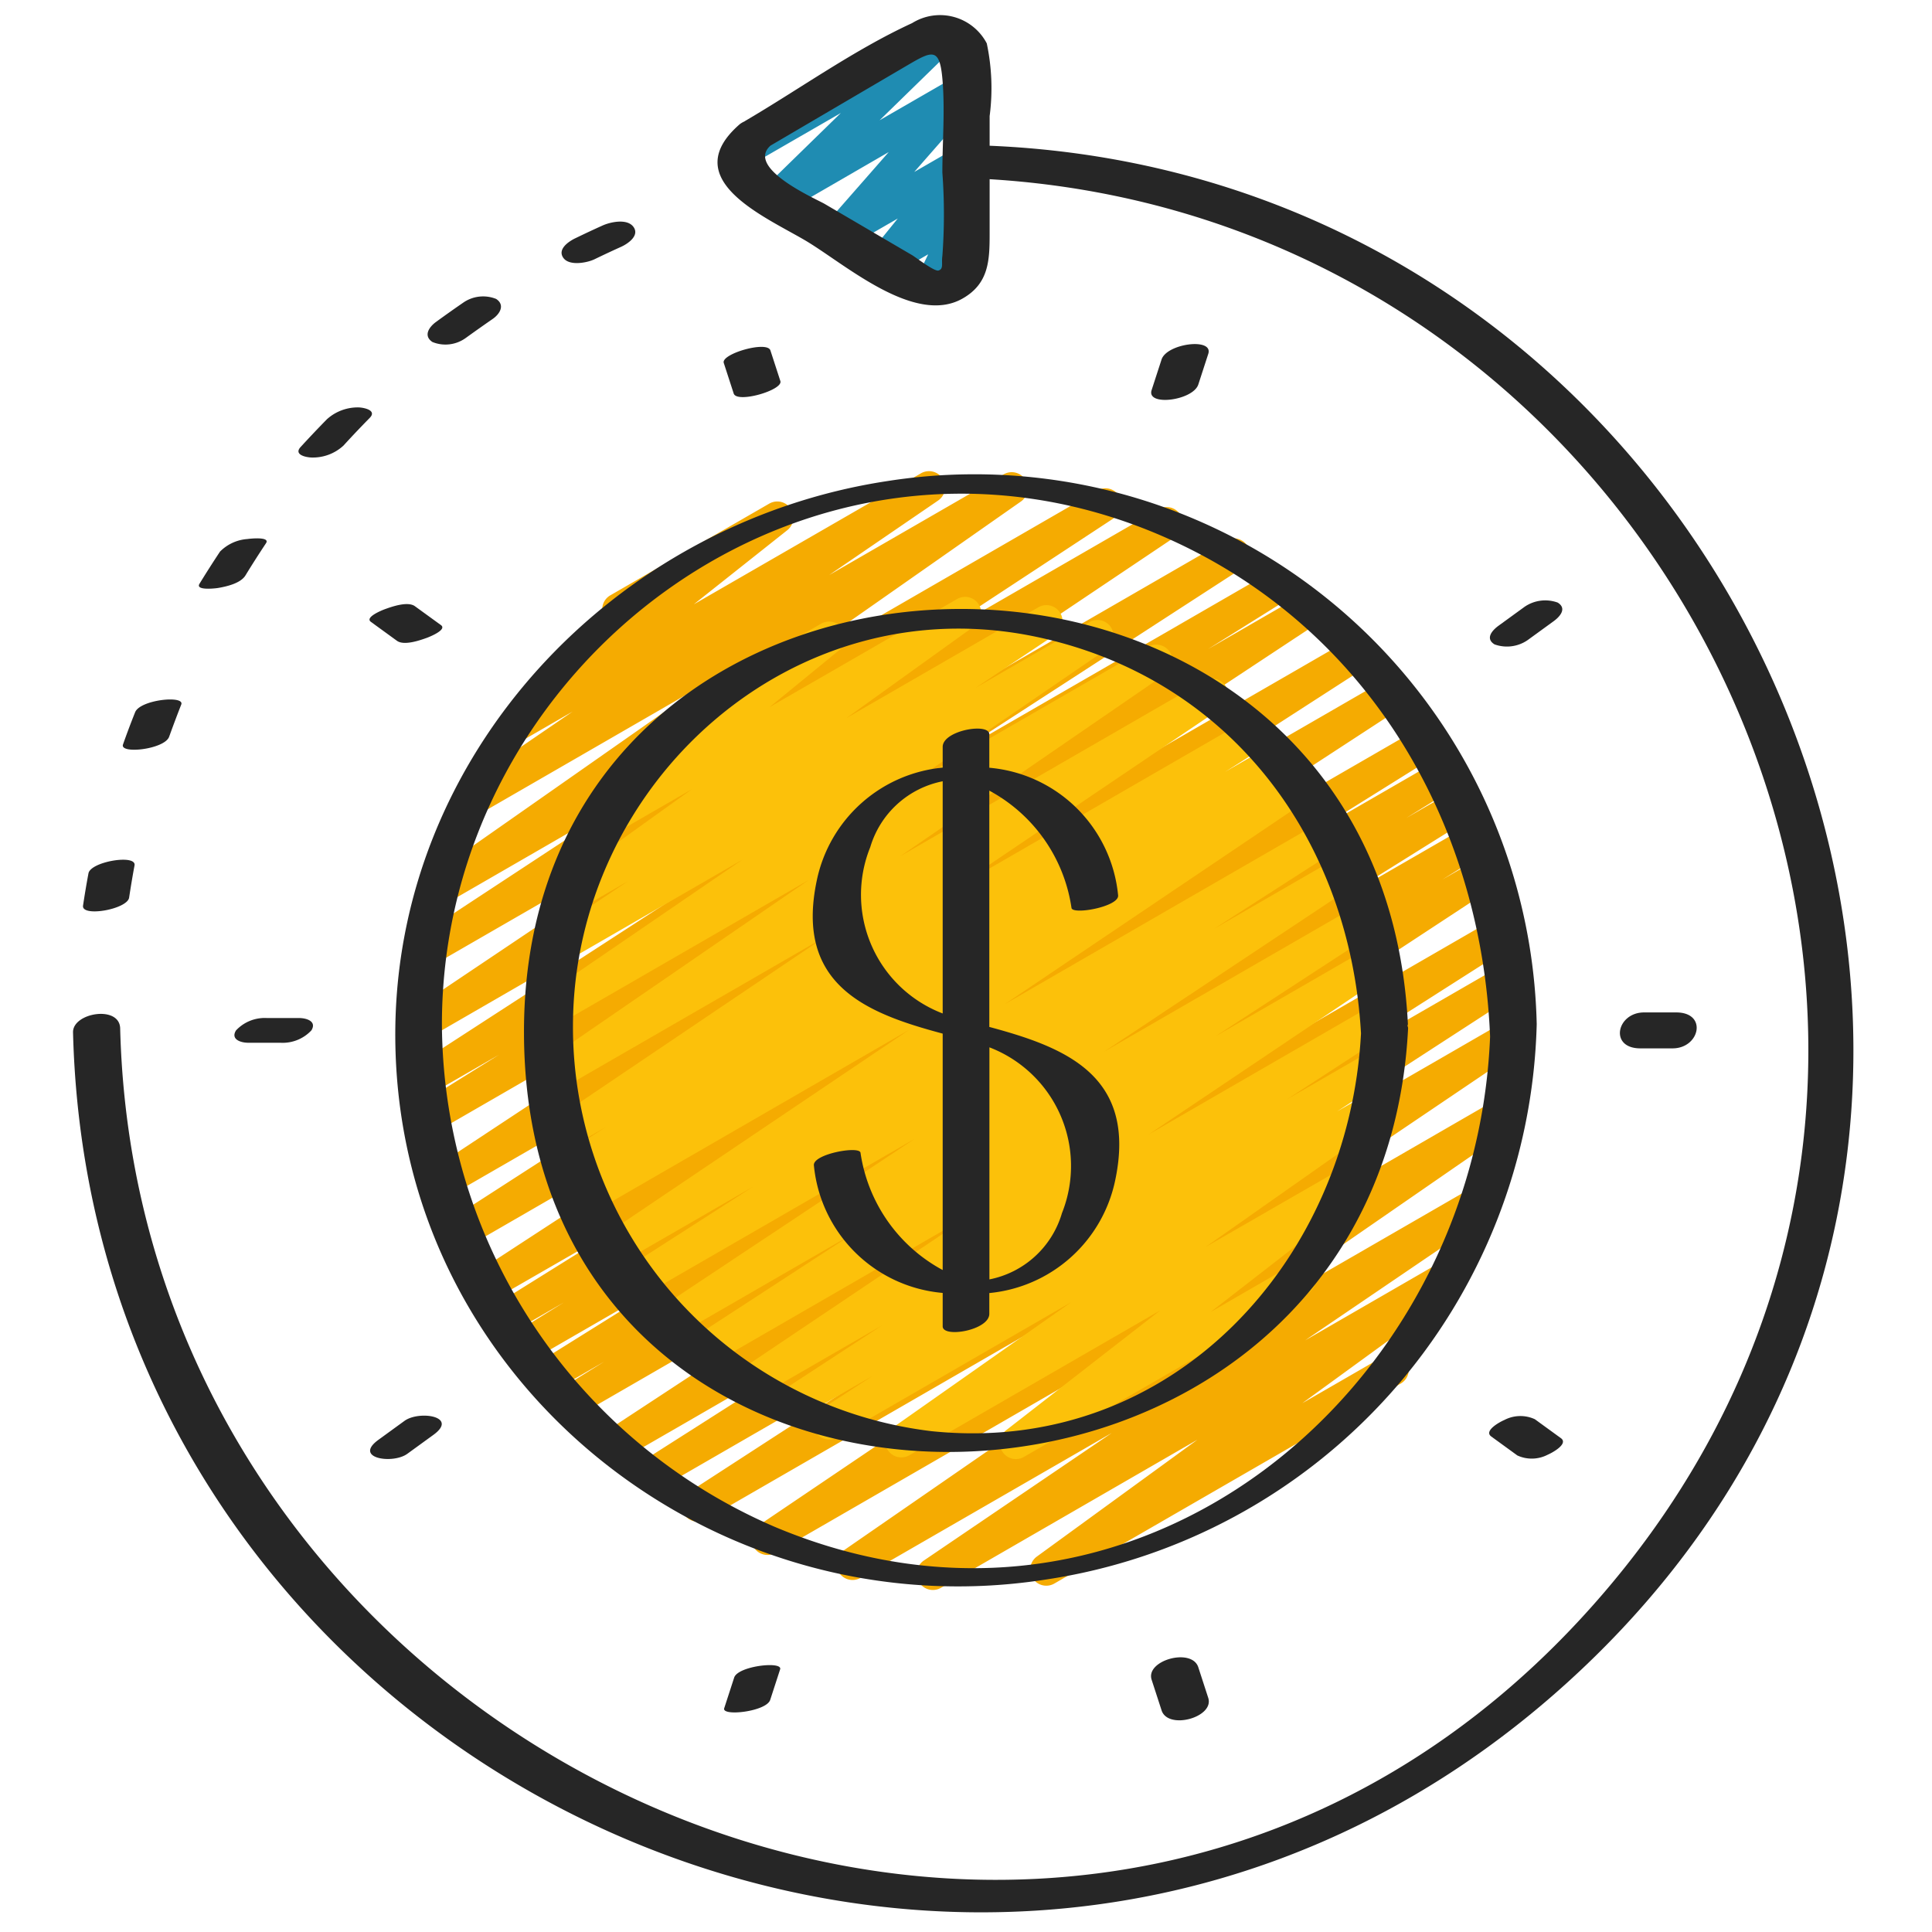
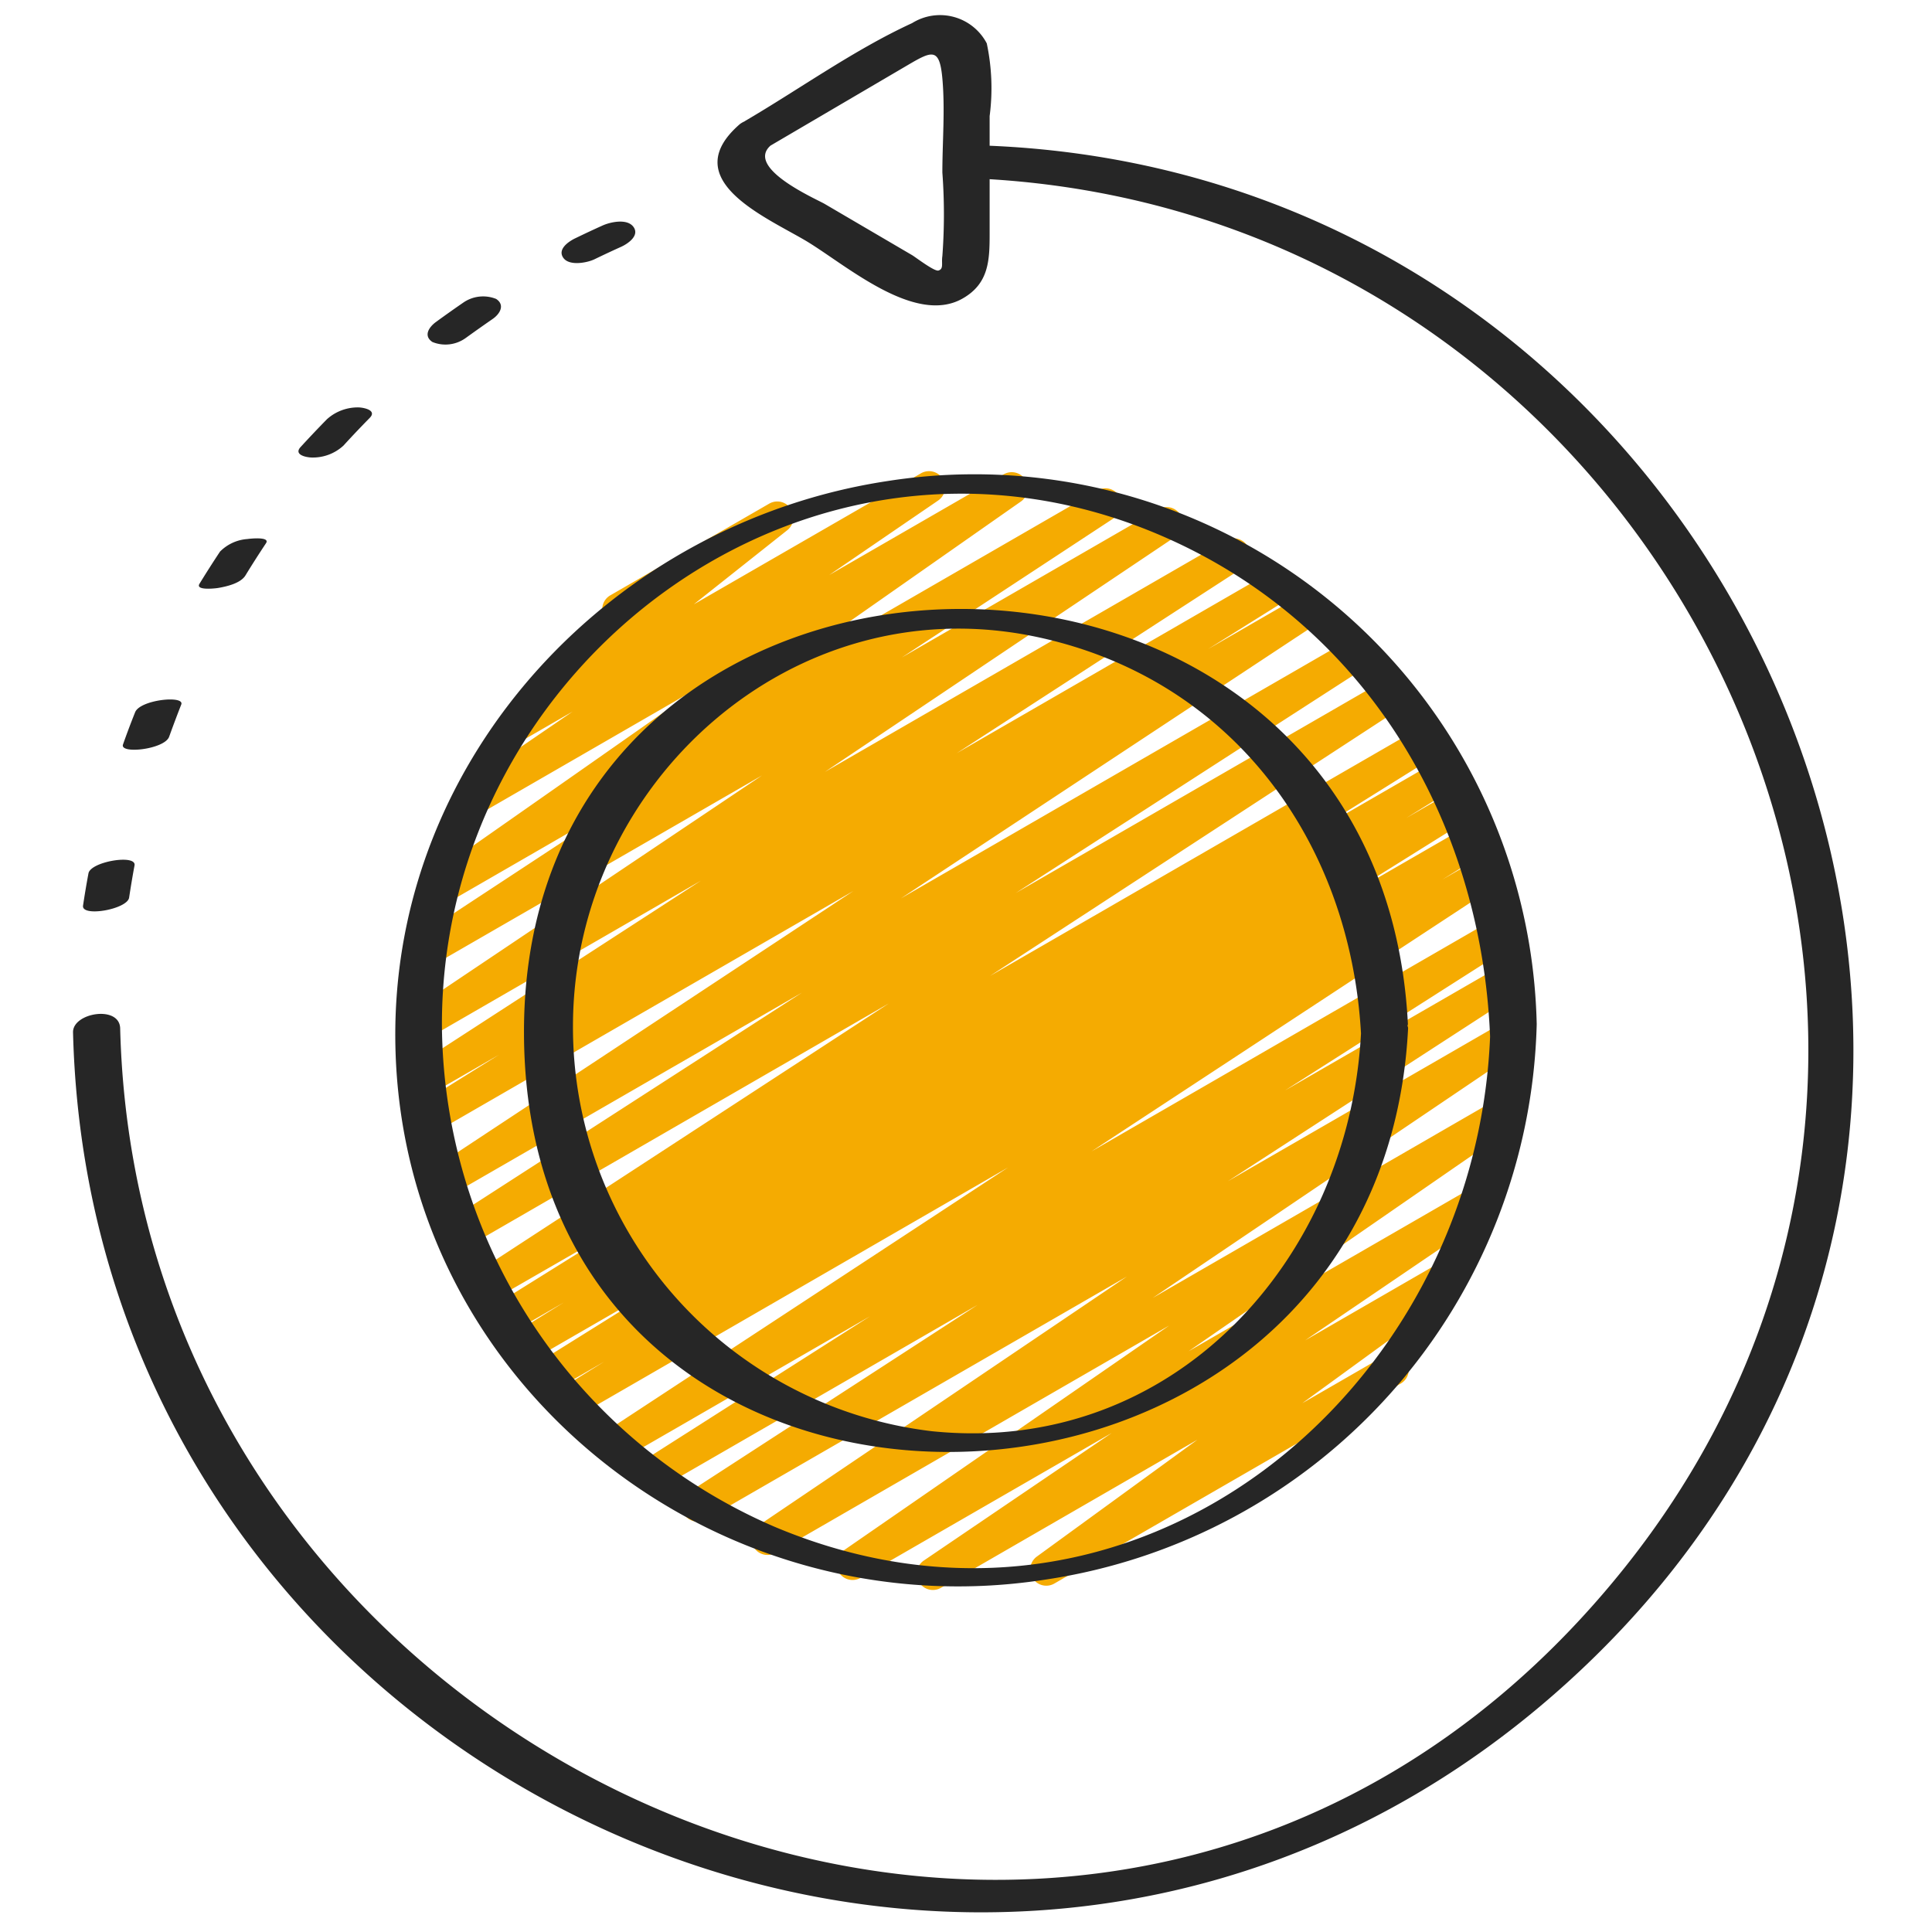
<svg xmlns="http://www.w3.org/2000/svg" width="512" height="512" x="0" y="0" viewBox="0 0 56 60" style="enable-background:new 0 0 512 512" xml:space="preserve" class="">
  <g>
    <g fill="none">
      <path fill="#F5AB01" d="M26.971 49.378a.5.5 0 0 1-.282-.913L32.53 44.5 24.728 49a.5.5 0 0 1-.535-.844l10.117-6.99-12.227 7.059a.5.5 0 0 1-.53-.847L33 39.642l-13.087 7.552a.5.5 0 0 1-.522-.852l8.968-5.817-9.883 5.706a.5.5 0 0 1-.519-.854l7.064-4.5-7.758 4.478a.5.5 0 0 1-.525-.85l12.567-8.248L15.9 44a.5.5 0 0 1-.513-.857l1.375-.854-1.6.925a.5.5 0 0 1-.515-.857l4.032-2.517-4.192 2.419a.5.5 0 0 1-.513-.858l1.537-.953-1.636.945a.5.5 0 0 1-.515-.857l3.993-2.491-4.053 2.334a.5.5 0 0 1-.524-.852l12.828-8.365-13.088 7.558a.5.5 0 0 1-.522-.853l10.915-7.042L12 37.121a.5.5 0 0 1-.525-.85l13.027-8.6-12.98 7.493a.5.5 0 0 1-.515-.856l2.493-1.554-2.082 1.2a.5.5 0 0 1-.518-.854l8.866-5.749-8.466 4.89a.5.5 0 0 1-.528-.847l10.893-7.312L11.5 29.947a.5.5 0 0 1-.524-.85l6.615-4.347-5.667 3.271a.5.5 0 0 1-.537-.841l8.372-5.863-6.825 3.94a.5.5 0 0 1-.532-.846l3.38-2.312-1.584.914a.5.5 0 0 1-.561-.825l3.49-2.772a.5.5 0 0 1-.174-.927l4.931-2.845a.5.5 0 0 1 .563.824l-2.9 2.3L26.6 14.7a.5.5 0 0 1 .532.846l-3.38 2.312 5.427-3.132a.5.5 0 0 1 .537.841l-8.375 5.866 10.751-6.207a.5.5 0 0 1 .524.85l-6.61 4.343 7.983-4.608a.5.5 0 0 1 .529.847l-10.9 7.314 12.437-7.18a.5.5 0 0 1 .522.853l-8.865 5.746 9.777-5.645a.5.5 0 1 1 .516.857l-2.487 1.554 2.963-1.71a.5.5 0 0 1 .526.85L25.979 27.9l13.957-8.057a.5.5 0 0 1 .521.852l-10.913 7.039 11.508-6.643a.5.5 0 0 1 .523.851l-12.829 8.367 13.367-7.717a.5.5 0 0 1 .515.856l-3.987 2.489 4.046-2.337a.5.5 0 0 1 .514.857l-1.525.945 1.466-.845a.5.5 0 0 1 .514.856l-4.045 2.527 4.033-2.328a.5.5 0 0 1 .513.858l-1.366.847 1.146-.661a.5.5 0 0 1 .524.851L31.9 35.756l12.55-7.246a.5.5 0 0 1 .519.854l-7.06 4.5 6.676-3.853a.5.5 0 0 1 .523.852l-8.975 5.821 8.578-4.952a.5.5 0 0 1 .53.846L33.8 40.308l10.69-6.174a.5.5 0 0 1 .534.844L34.91 41.966l8.936-5.158a.5.5 0 0 1 .531.845l-5.845 3.973 4.356-2.515a.5.5 0 0 1 .544.837l-4.987 3.629 2.574-1.485a.5.5 0 0 1 .5.865L30.741 49.18a.5.5 0 0 1-.544-.837l4.989-3.631-7.965 4.6a.5.5 0 0 1-.25.066z" opacity="1" data-original="#f5ab01" />
-       <path fill="#FCC10A" d="M29.559 45.313a.5.5 0 0 1-.307-.9l4.78-3.717-7.794 4.5a.5.5 0 0 1-.537-.842l5.565-3.912-7.255 4.189a.5.5 0 0 1-.524-.852l1.613-1.05-2.4 1.385a.5.5 0 0 1-.523-.851l3.214-2.1-3.938 2.273a.5.5 0 0 1-.529-.848l7.36-4.945-8.237 4.757a.5.5 0 0 1-.523-.851l4.966-3.233-5.5 3.176a.5.5 0 0 1-.526-.848l7.943-5.277-8.447 4.876a.5.5 0 0 1-.521-.853l3.952-2.538-4.137 2.388a.5.5 0 0 1-.529-.847l9.508-6.41-9.833 5.679a.5.5 0 0 1-.517-.855l.615-.389-.445.257a.5.5 0 0 1-.519-.855l1.285-.82-1.093.631a.5.5 0 0 1-.531-.847l8.422-5.684-8.2 4.731a.5.5 0 0 1-.533-.845l8.239-5.661-7.785 4.494a.5.5 0 0 1-.532-.844l6.248-4.275-5.517 3.185a.5.5 0 0 1-.527-.849l2.49-1.668-1.461.843a.5.5 0 0 1-.542-.839l3.985-2.859-2.37 1.367a.5.5 0 0 1-.567-.819l2.894-2.374a.5.5 0 0 1-.109-.913l4.17-2.405a.5.5 0 0 1 .567.819L21.9 21.961l5.828-3.361a.5.5 0 0 1 .542.838L24.288 22.3l5.97-3.446a.5.5 0 0 1 .527.848L28.3 21.36l3.539-2.043a.5.5 0 0 1 .532.845L26.12 24.44l7.543-4.354a.5.5 0 0 1 .533.845l-8.238 5.66 9.441-5.45a.5.5 0 0 1 .531.846l-8.42 5.688 9.3-5.37a.5.5 0 0 1 .518.854l-1.283.815 1.474-.851a.5.5 0 1 1 .518.856l-.634.4.781-.45a.5.5 0 0 1 .529.847l-9.51 6.41 9.921-5.727a.5.5 0 0 1 .52.854L35.7 28.848l4.007-2.313a.5.5 0 0 1 .526.849L32.29 32.66l7.9-4.561a.5.5 0 0 1 .523.851l-4.971 3.237 4.762-2.749a.5.5 0 0 1 .529.847l-7.355 4.943 7-4.043a.5.5 0 0 1 .523.851l-3.224 2.1 2.633-1.52a.5.5 0 0 1 .524.852l-1.609 1.048.949-.547a.5.5 0 0 1 .537.841l-5.567 3.914L39.83 36.2a.5.5 0 0 1 .557.827L35.6 40.744l2.5-1.444a.5.5 0 1 1 .5.865l-8.8 5.08a.5.5 0 0 1-.241.068z" opacity="1" data-original="#fcc10a" />
-       <path fill="#1F8CB2" d="M26.906 9.389a.5.5 0 0 1-.451-.716l.37-.775-1.13.653a.5.5 0 0 1-.638-.747l.824-1.018-1.61.93a.5.5 0 0 1-.626-.763l1.955-2.23L22.356 6.6a.5.5 0 0 1-.6-.791l2.357-2.3L21.356 5.1a.5.5 0 0 1-.5-.866l6.22-3.59a.5.5 0 0 1 .6.791l-2.359 2.3 2.405-1.387a.5.5 0 0 1 .626.762l-1.955 2.23 1.329-.767a.5.5 0 0 1 .638.747l-.824 1.017.187-.107a.5.5 0 0 1 .7.648l-.457.956a.5.5 0 0 1 .167.926l-.977.564a.5.5 0 0 1-.25.065z" opacity="1" data-original="#1f8cb2" />
      <g fill="#262626">
        <path d="M41.73 31.931c0-.03-.014-.048-.017-.074s.012-.033.011-.051c-.88-17.441-27.544-17.049-27.451.326.094 17.653 26.59 16.968 27.457-.201zM30.252 19.792c6.02 1.306 9.677 6.34 10.015 12.3-.368 7.023-5.835 13.126-13.333 12.355a12.638 12.638 0 0 1-11.14-12.583c.006-7.52 6.826-13.727 14.458-12.072z" fill="#262626" opacity="1" data-original="#262626" />
        <path d="M10.276 32.194c.041 10.642 9.831 18.462 20.165 16.866a17.9 17.9 0 0 0 15.283-17.254A17.464 17.464 0 0 0 25.559 14.94c-8.481 1.283-15.317 8.506-15.283 17.254zM33.934 16.58c6.412 2.7 10.067 8.832 10.342 15.614C43.828 43.264 33.2 52.1 22.066 47.42a17.091 17.091 0 0 1-10.342-15.614c.006-11.168 11.348-19.794 22.21-15.226z" fill="#262626" opacity="1" data-original="#262626" />
-         <path d="M27.276 32.1v7.342a4.951 4.951 0 0 1-2.552-3.64c-.023-.228-1.484.035-1.448.388a4.4 4.4 0 0 0 4 3.963v1.037c0 .372 1.448.124 1.448-.388v-.645a4.424 4.424 0 0 0 3.907-3.49c.7-3.284-1.579-4.148-3.907-4.775v-7.338a4.951 4.951 0 0 1 2.552 3.64c.023.228 1.484-.035 1.448-.388a4.4 4.4 0 0 0-4-3.963v-1.037c0-.372-1.448-.124-1.448.388v.645a4.424 4.424 0 0 0-3.907 3.49c-.7 3.284 1.579 4.148 3.907 4.771zm3.7 5.588a2.939 2.939 0 0 1-2.249 2.045v-7.207a3.946 3.946 0 0 1 2.246 5.166zm-5.949-11.38a2.939 2.939 0 0 1 2.249-2.045v7.211a3.946 3.946 0 0 1-2.249-5.166z" fill="#262626" opacity="1" data-original="#262626" />
        <path d="M28.734 4.526v-.92a6.69 6.69 0 0 0-.089-2.259 1.638 1.638 0 0 0-2.317-.63c-1.8.828-3.488 2.044-5.195 3.044l-.011.009a.7.7 0 0 0-.149.088c-1.954 1.7.734 2.848 2.02 3.6 1.214.711 3.389 2.662 4.892 1.818.821-.461.849-1.178.849-2.007V5.565c21.51 1.308 33.6 26.964 19.075 43.9C31.834 68.106 2.321 55.224 1.732 31.938c-.018-.731-1.48-.488-1.464.124.593 23.461 28.771 36.209 46.424 20.175 18.423-16.732 6.05-46.71-17.958-47.711zm-1.468 3.427c-.035.224.05.4-.124.449-.126.032-.7-.408-.812-.476l-2.722-1.595c-.248-.146-2.468-1.109-1.679-1.809l4.261-2.5c.756-.443.989-.554 1.076.416s0 1.96 0 2.921c.064.863.064 1.73 0 2.594zM2.01 27.876c.051-.334.106-.667.168-1 .065-.356-1.364-.121-1.431.248-.062.333-.118.667-.168 1-.056.367 1.376.116 1.431-.248zM3.253 22.88c.12-.333.245-.667.376-1 .116-.295-1.278-.152-1.433.24-.133.333-.259.667-.376 1-.111.31 1.292.152 1.433-.24zM6.261 16.87c.143-.216-.524-.139-.578-.13a1.327 1.327 0 0 0-.85.39c-.219.33-.431.663-.638 1-.136.221.518.14.577.13.258-.044.7-.142.851-.39.206-.337.419-.67.638-1zM9.482 12.978c.241-.245-.209-.327-.366-.326-.356-.001-.7.13-.964.369-.277.282-.549.57-.817.862-.229.251.2.327.366.326a1.4 1.4 0 0 0 .964-.369c.267-.293.54-.58.817-.862zM12.459 10.5c.277-.2.557-.398.839-.593.226-.155.395-.435.111-.623a1.082 1.082 0 0 0-1.03.12c-.282.194-.561.392-.838.594-.22.161-.4.431-.112.623.341.14.73.093 1.03-.121zM16.706 7.007c-.279.125-.555.255-.83.388-.213.1-.58.347-.376.62.188.252.738.146.964.036.275-.133.552-.263.83-.388.217-.1.577-.351.376-.62s-.734-.143-.964-.036z" fill="#262626" opacity="1" data-original="#262626" />
-         <path d="M5.711 32.384h1c.36.02.712-.12.959-.384.175-.281-.149-.384-.381-.384h-1c-.36-.02-.712.12-.959.384-.175.281.149.384.381.384zM10.651 45.148l.81-.588c.79-.575-.444-.764-.9-.433l-.809.588c-.791.575.448.764.899.433zM20.8 52.1l-.309.951c-.085.261 1.309.106 1.428-.259l.309-.951c.081-.26-1.313-.105-1.428.259zM33.765 52.166l.309.951c.2.617 1.645.217 1.449-.388l-.309-.951c-.2-.616-1.646-.217-1.449.388zM44.718 44.1c-.11.044-.655.33-.405.512l.809.588c.303.14.653.13.948-.025.11-.045.655-.331.405-.512l-.809-.588a1.073 1.073 0 0 0-.948.025zM49.943 32.558c.847 0 1.095-1.116.114-1.116h-1c-.847 0-1.095 1.116-.114 1.116zM45.347 18.845l-.809.588c-.206.15-.416.4-.124.579.344.124.726.075 1.027-.132l.809-.588c.206-.15.416-.4.124-.579a1.134 1.134 0 0 0-1.027.132zM35.215 11.94l.309-.951c.166-.512-1.288-.324-1.451.176l-.309.951c-.164.512 1.288.324 1.451-.176zM22.235 11.834l-.309-.951c-.1-.312-1.54.107-1.449.388l.309.951c.102.312 1.54-.107 1.449-.388zM10.327 19.9c.219.159.709-.012.931-.092.083-.031.634-.251.436-.395l-.809-.587c-.219-.159-.708.011-.93.092-.084.03-.635.25-.437.394z" fill="#262626" opacity="1" data-original="#262626" />
      </g>
    </g>
  </g>
</svg>